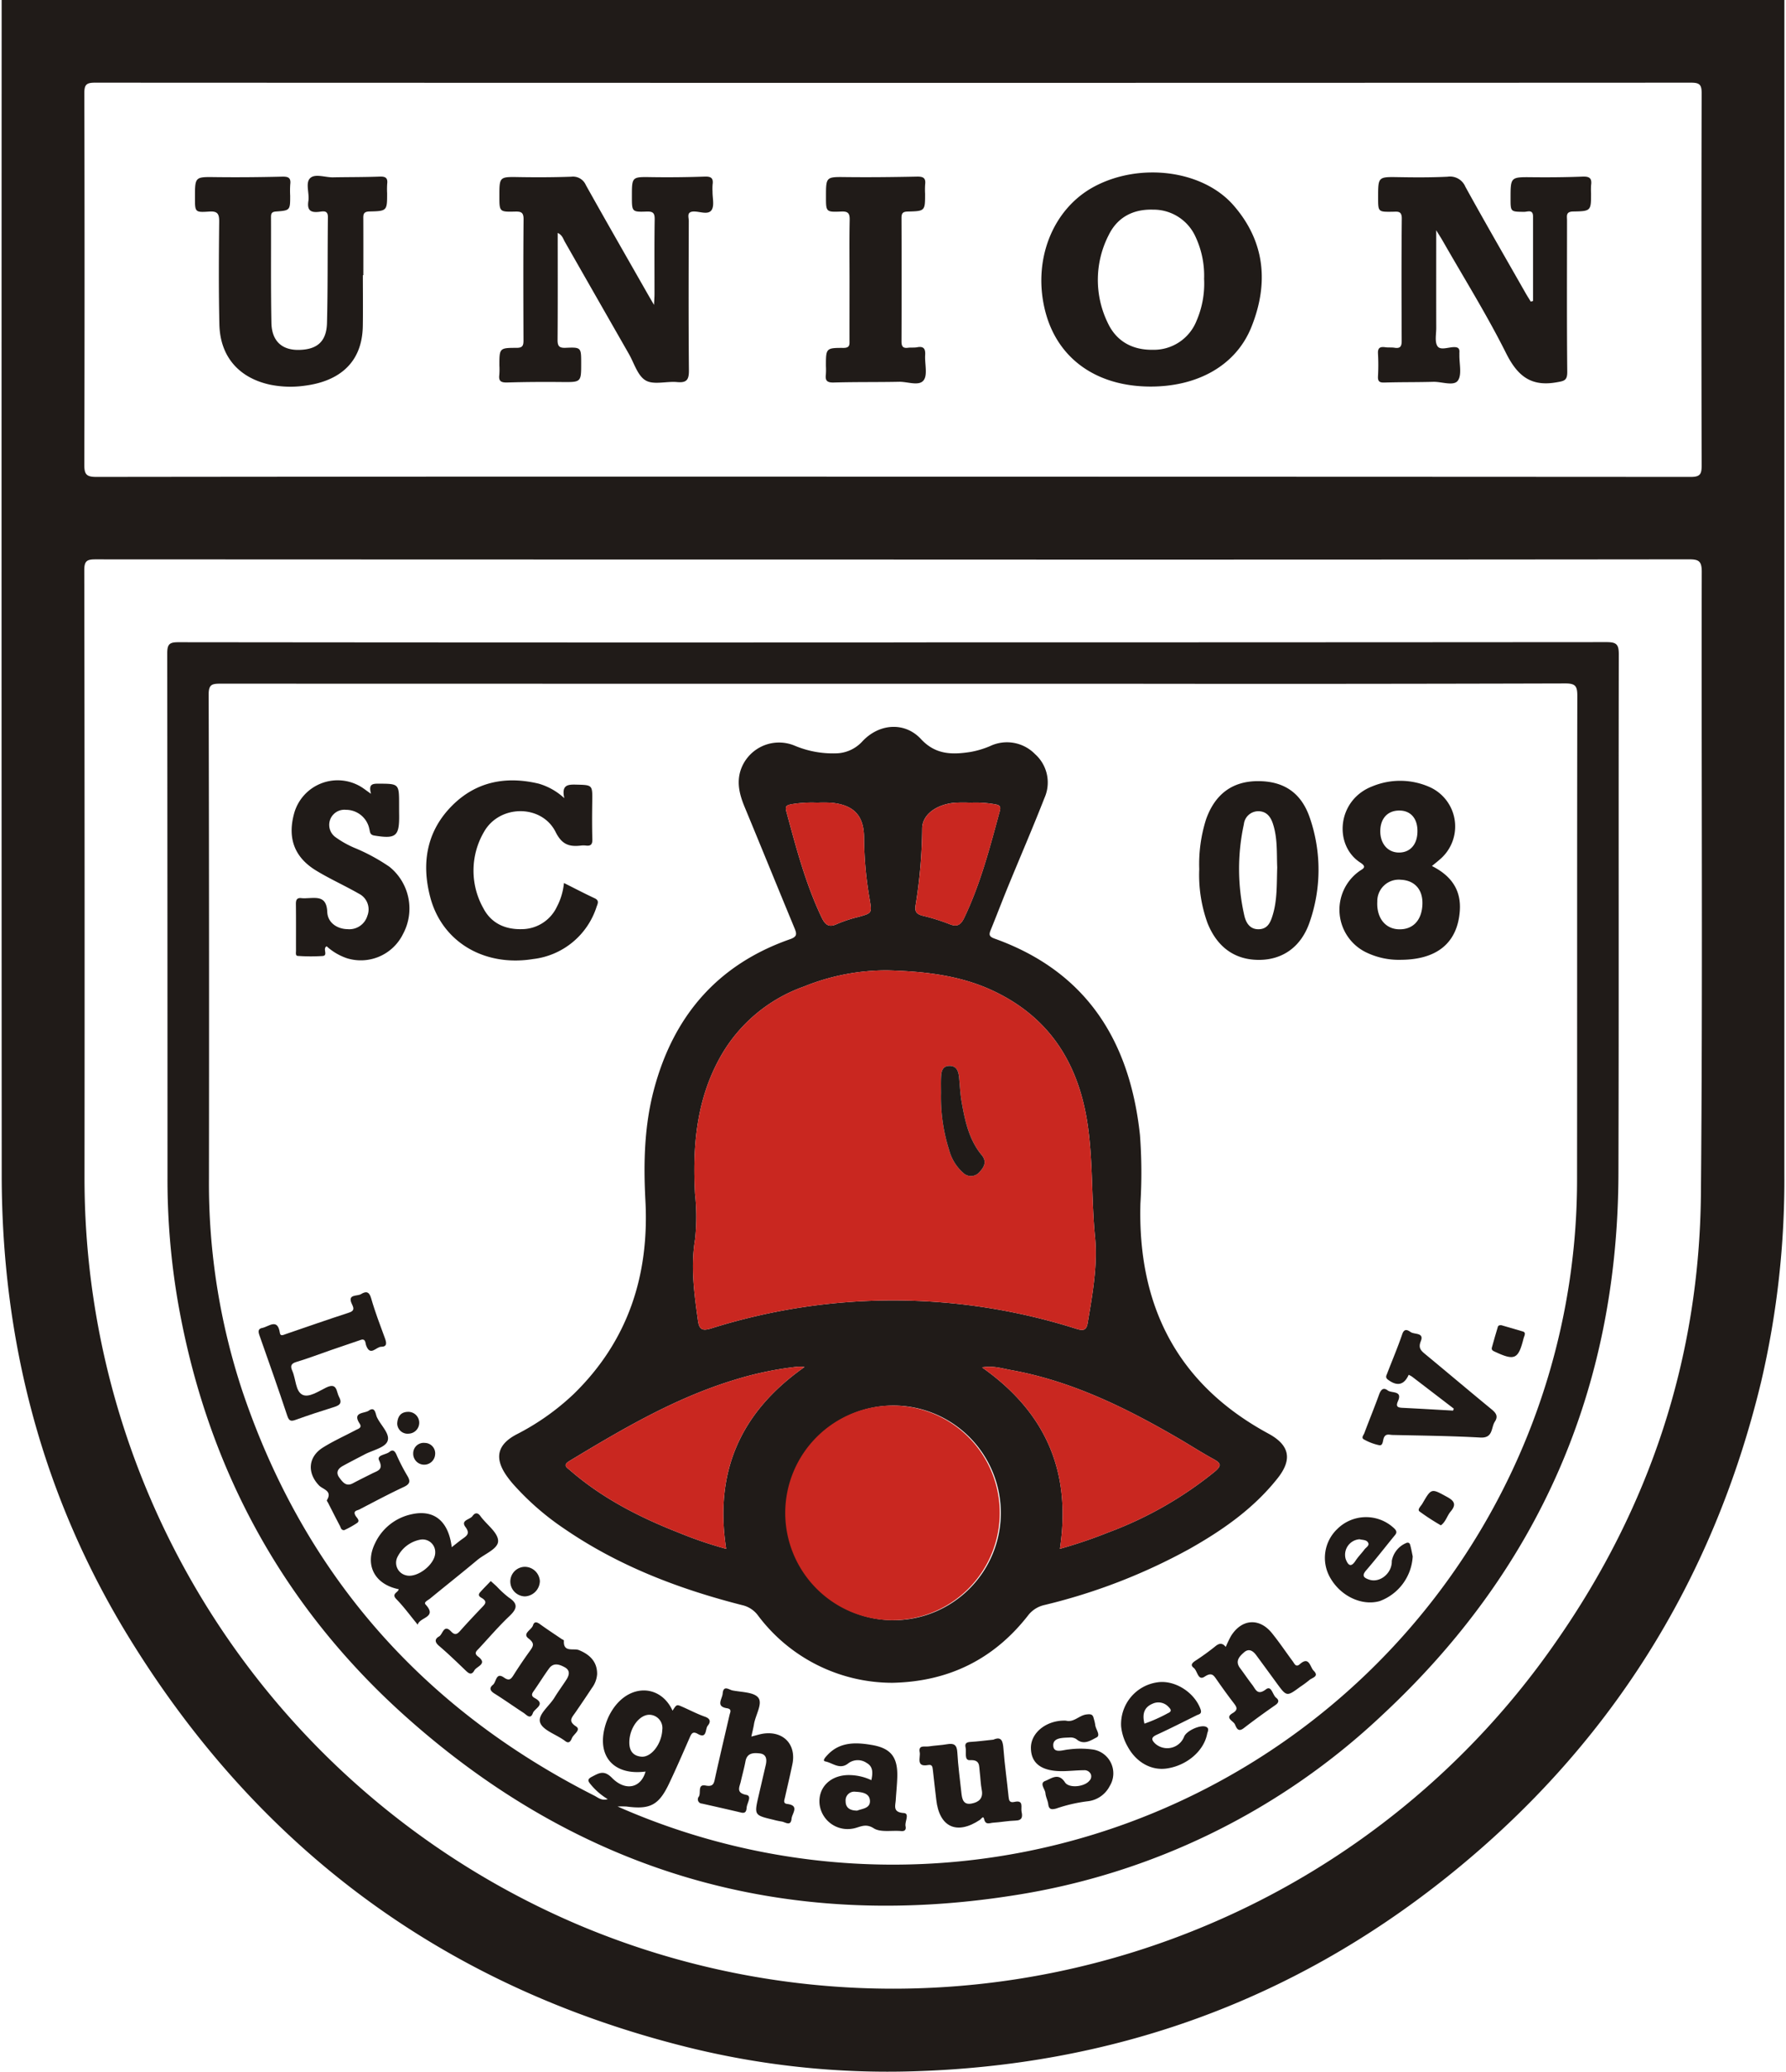
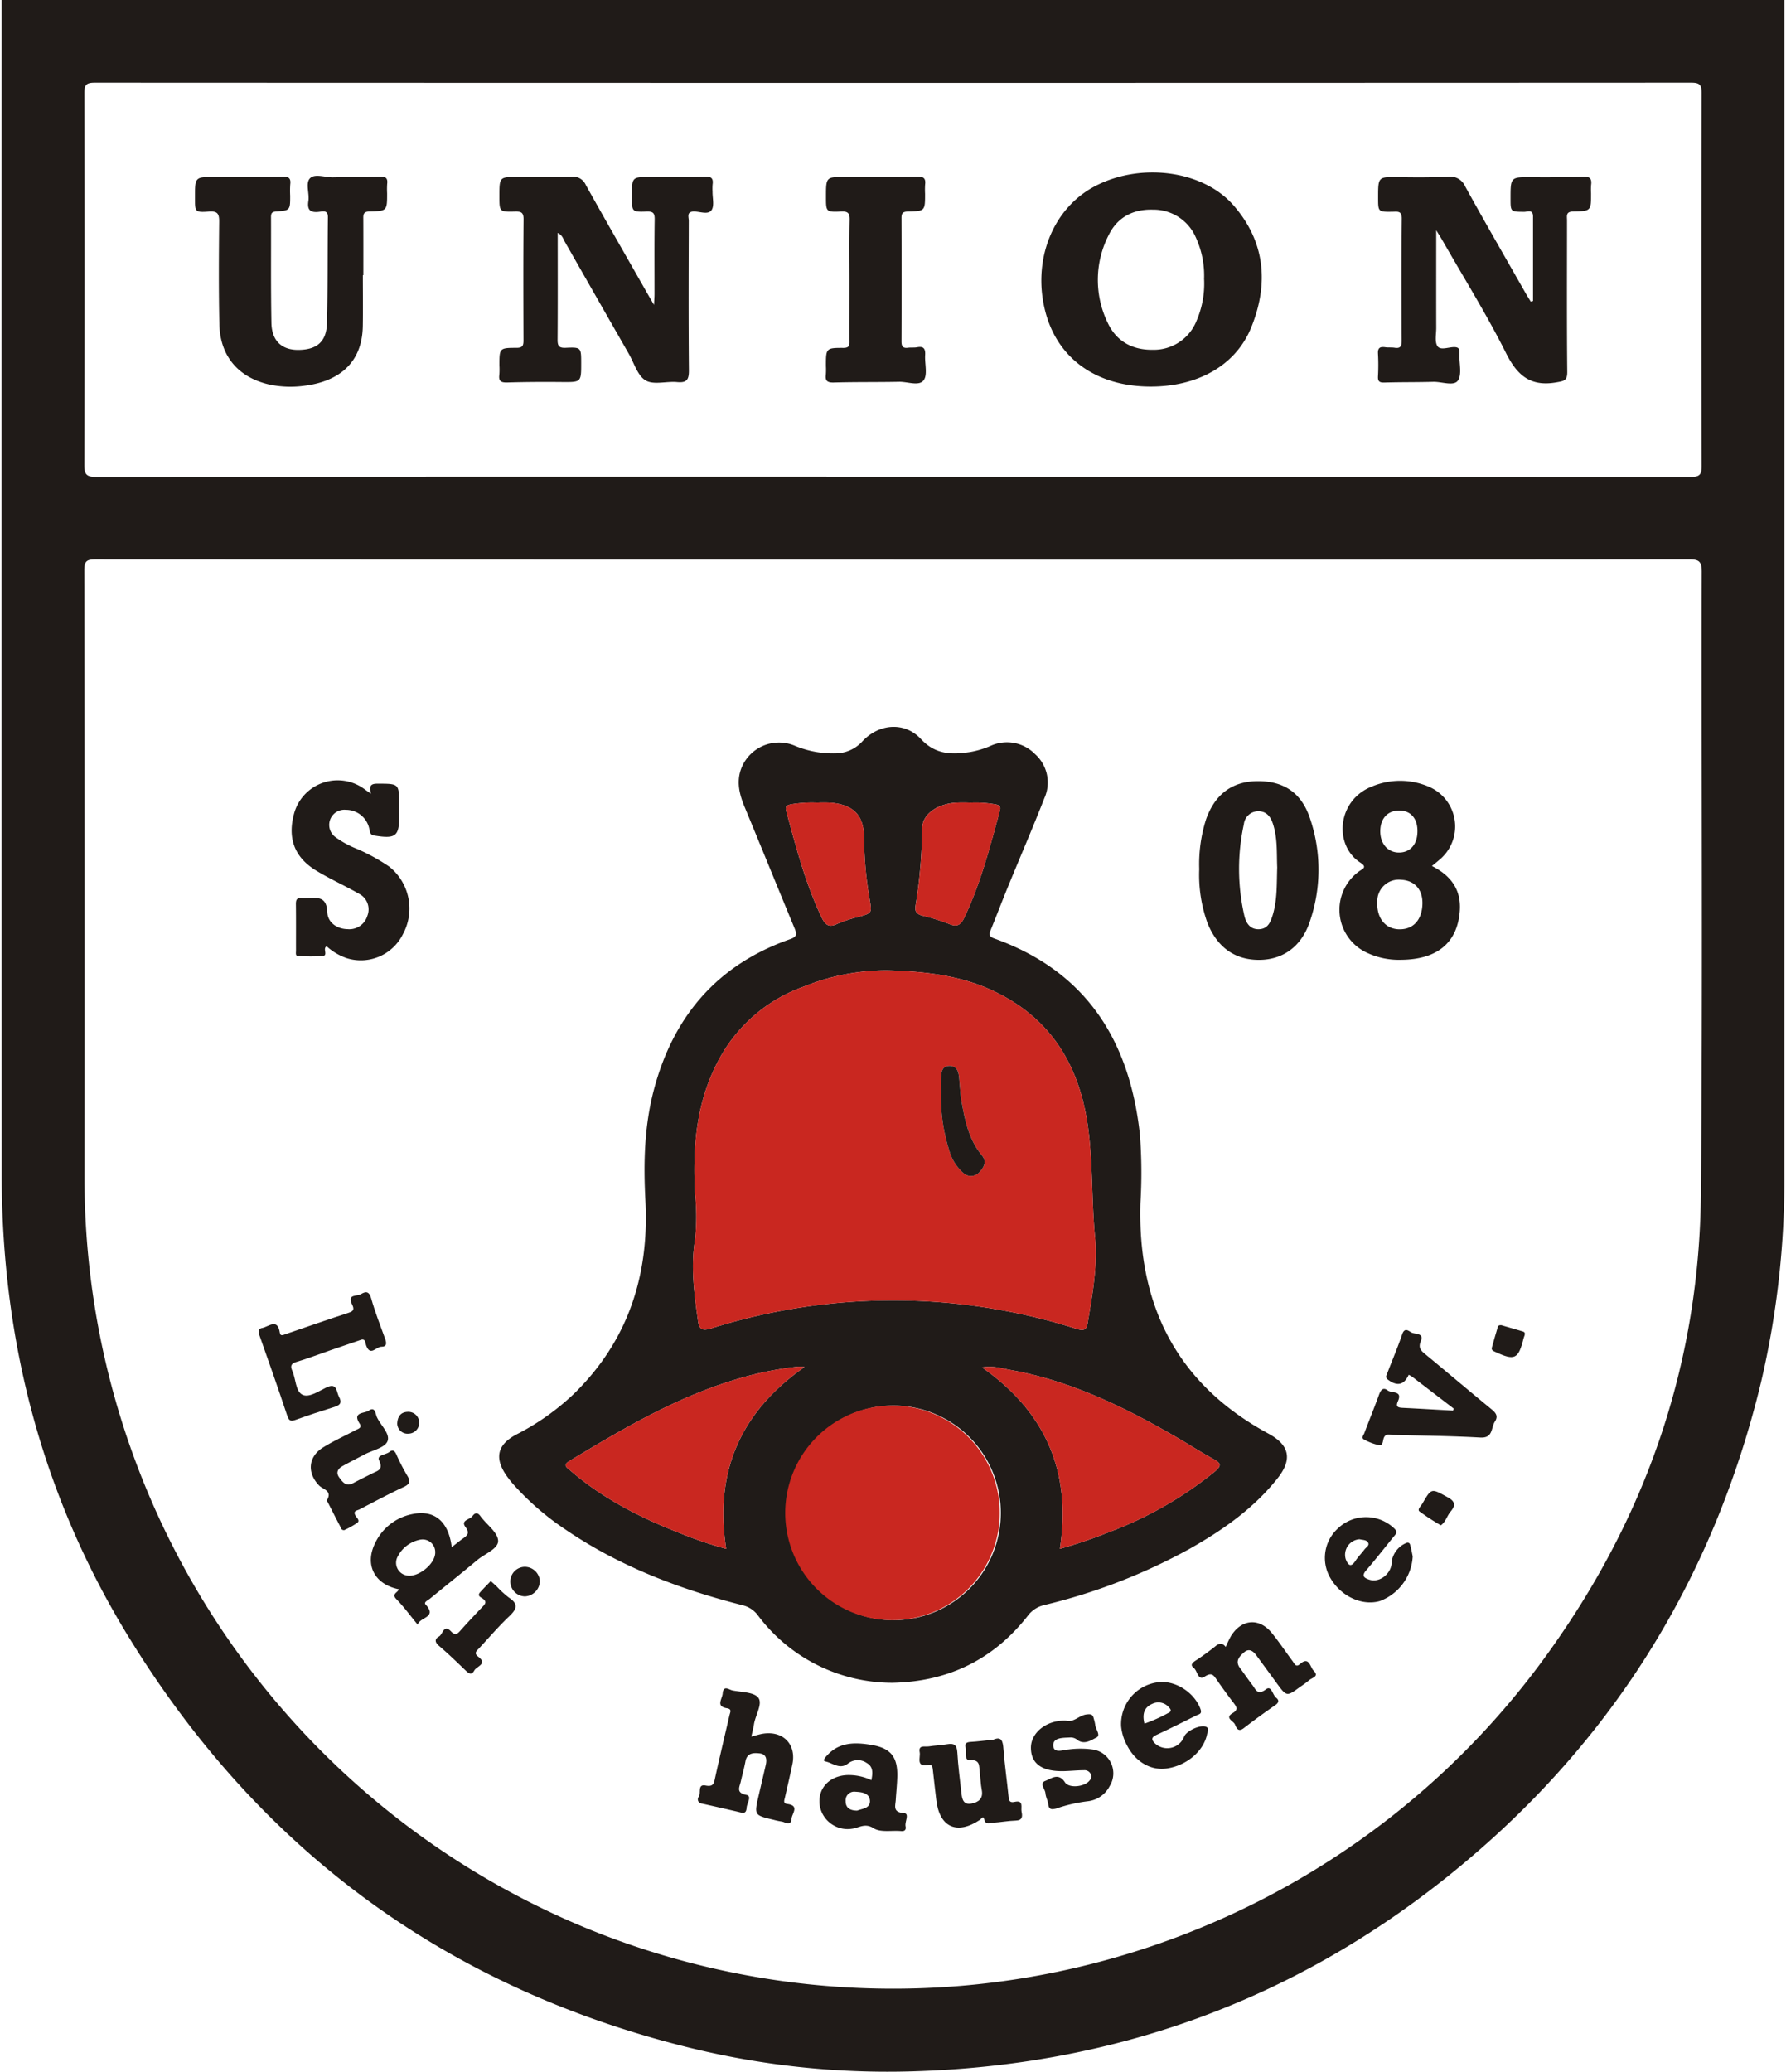
<svg xmlns="http://www.w3.org/2000/svg" id="Ebene_1" data-name="Ebene 1" viewBox="0 0 345 400">
  <defs>
    <style>.cls-1{fill:#201b18;}.cls-2{fill:#c92720;}</style>
  </defs>
  <title>Zeichenfläche 1</title>
  <path class="cls-1" d="M.319,0H344.687q0,113.321-.006,226.641a171.014,171.014,0,0,1-4.491,40.185c-9.351,38.789-29.6,70.776-60.769,95.66-30.14,24.062-64.709,36.349-103.215,37.447a160.416,160.416,0,0,1-43.54-4.692C85.89,383.575,49.94,356.986,24.809,315.993,8.092,288.725.345,258.779.33,226.841Q.278,113.421.319,0ZM172.4,92.039q77.08,0,154.16.047c1.808,0,2.151-.479,2.147-2.194q-.09-35.937,0-71.874c0-1.658-.379-2.056-2.049-2.055q-154.16.07-308.319,0c-1.669,0-2.053.4-2.049,2.054q.091,35.837-.005,71.674c-.006,1.9.393,2.4,2.356,2.394Q95.525,91.994,172.4,92.039Zm.245,16q-77.077,0-154.154-.036c-1.651,0-2.214.246-2.211,2.1q.1,58.859.045,117.717a156.609,156.609,0,0,0,96,144.078,156.013,156.013,0,0,0,121.372-.419,155.293,155.293,0,0,0,66.874-54.476c18.127-25.955,27.705-54.85,27.993-86.488.364-40.037.076-80.079.163-120.119,0-2.135-.645-2.4-2.527-2.4Q249.426,108.077,172.65,108.041Z" />
  <path class="cls-1" d="M107.731,44.973c0,7.025.027,13.827-.025,20.627-.009,1.217.305,1.611,1.568,1.555,2.989-.131,2.992-.066,2.992,2.979,0,3.7,0,3.662-3.8,3.627-3.469-.032-6.94-.017-10.408.086-1.175.035-1.79-.163-1.605-1.484a13.106,13.106,0,0,0,.014-1.8c0-3.343,0-3.4,3.334-3.4,1.122,0,1.323-.429,1.319-1.414-.029-7.807-.049-15.615.015-23.422.011-1.34-.5-1.5-1.641-1.474-3.027.075-3.028.025-3.028-2.958,0-3.813,0-3.763,3.881-3.7,3.335.053,6.674.044,10.006-.078a2.7,2.7,0,0,1,2.813,1.612c3.931,7.031,7.947,14.015,11.935,21.015.324.569.658,1.133,1.236,2.127.045-.99.091-1.536.092-2.081.006-4.8-.042-9.61.034-14.413.02-1.251-.321-1.573-1.561-1.528-2.837.1-2.84.032-2.84-2.913,0-3.847,0-3.791,3.825-3.734q5.1.075,10.206-.105c1.235-.045,1.742.262,1.559,1.522a10.936,10.936,0,0,0-.012,1.4c-.018,1.2.379,2.665-.172,3.52-.637.989-2.207.314-3.357.3-1.565-.014-1.057,1.082-1.059,1.807-.027,9.609-.065,19.219.024,28.827.016,1.782-.37,2.475-2.258,2.3-2.05-.2-4.52.588-6.084-.312s-2.232-3.338-3.255-5.125q-6.2-10.836-12.386-21.678C108.783,46.113,108.644,45.408,107.731,44.973Z" />
  <path class="cls-1" d="M296.135,58.119q0-8.165,0-16.33c0-1.427-1.082-.876-1.743-.884-2.6-.029-2.6,0-2.6-2.6,0-4.169,0-4.129,4.255-4.086,3.2.032,6.406.007,9.6-.119,1.271-.05,1.9.21,1.708,1.6a11.6,11.6,0,0,0-.012,1.6c0,3.4,0,3.482-3.454,3.536-1.463.023-1.187.875-1.187,1.7,0,9.741-.053,19.482.044,29.222.017,1.739-.594,1.8-2.091,2.063-4.991.879-7.564-1.3-9.745-5.662-3.689-7.37-8.072-14.393-12.168-21.559-.314-.55-.66-1.083-1.309-2.144v2.672c0,5.4-.008,10.808.006,16.212,0,1.191-.325,2.653.237,3.5s2.095.19,3.2.181c.807-.007,1.095.289,1.035,1.043-.011.133,0,.267,0,.4-.044,1.724.531,3.91-.311,5.041-.813,1.091-3.106.17-4.748.217-3.134.089-6.271.041-9.4.137-.949.029-1.317-.184-1.267-1.182a39.833,39.833,0,0,0,0-4.4c-.071-1.153.441-1.369,1.421-1.23.592.084,1.208,0,1.8.1,1.1.179,1.361-.308,1.357-1.321-.028-7.873-.056-15.746.02-23.617.015-1.521-.8-1.339-1.746-1.325-2.827.041-2.828.03-2.828-2.74,0-4.051,0-4.005,4.017-3.939,3.134.052,6.274.07,9.4-.087a3.21,3.21,0,0,1,3.435,1.934c3.789,6.88,7.726,13.678,11.613,20.5.324.569.678,1.12,1.019,1.68Z" />
  <path class="cls-1" d="M222.092,74.637c-10.294-.061-17.748-5.373-20.13-14.346-2.629-9.9,1.313-19.993,9.5-24.311,8.821-4.654,20.872-3.132,26.805,3.654,6.148,7.032,6.838,15.14,3.451,23.542C238.729,70.584,231.311,74.691,222.092,74.637Zm10.5-20.7a17.736,17.736,0,0,0-1.619-8.146,8.9,8.9,0,0,0-8.264-5.312c-3.79-.114-6.831,1.443-8.517,4.857a18.934,18.934,0,0,0-.229,16.959c1.667,3.614,4.786,5.3,8.715,5.243a8.873,8.873,0,0,0,8.464-5.614A18.081,18.081,0,0,0,232.6,53.938Z" />
  <path class="cls-1" d="M70.092,53.141c0,3.267.043,6.534-.009,9.8-.123,7.759-5.39,10.776-11.148,11.521a19.784,19.784,0,0,1-6.768-.189c-6.06-1.319-9.654-5.457-9.792-11.657-.147-6.6-.106-13.2-.036-19.8.016-1.533-.312-2.081-1.949-1.966-2.723.19-2.73.081-2.73-2.664,0-4.1,0-4.035,4.009-3.987,4.266.051,8.535.013,12.8-.092,1.187-.029,1.764.178,1.6,1.484a17.976,17.976,0,0,0-.016,2.2c0,2.8,0,2.848-2.735,3.049-.841.062-.968.385-.966,1.093.027,6.8-.051,13.6.078,20.4.066,3.5,2.014,5.267,5.251,5.227,3.559-.044,5.39-1.591,5.483-5.2.175-6.8.092-13.6.18-20.4.017-1.333-.8-1.181-1.564-1.078-1.622.218-2.512-.135-2.211-2.056.234-1.492-.614-3.479.332-4.417s2.906-.143,4.421-.17c3-.055,6-.029,9-.142,1.118-.042,1.617.226,1.471,1.4a14.7,14.7,0,0,0-.013,1.8c0,3.393,0,3.464-3.408,3.534-1.247.026-1.2.652-1.193,1.5.016,3.6.007,7.2.007,10.8Z" />
  <path class="cls-1" d="M164.1,54.083c0-3.866-.053-7.733.03-11.6.027-1.288-.29-1.7-1.635-1.638-2.938.129-2.941.049-2.941-2.816,0-3.95,0-3.88,3.954-3.836,4.531.051,9.064,0,13.594-.093,1.181-.025,1.767.214,1.607,1.5a14.66,14.66,0,0,0-.012,1.8c0,3.322,0,3.367-3.324,3.445-.972.023-1.236.311-1.233,1.254q.046,11.9,0,23.8c0,.927.234,1.379,1.234,1.249.592-.077,1.211.012,1.794-.1,1.318-.25,1.616.357,1.543,1.535-.1,1.655.518,3.783-.3,4.849-.887,1.162-3.1.25-4.733.283-4.2.086-8.4.017-12.6.138-1.267.037-1.7-.313-1.546-1.537a12.6,12.6,0,0,0,.011-1.6c0-3.478,0-3.554,3.379-3.541,1.294,0,1.174-.672,1.172-1.495C164.09,61.815,164.1,57.949,164.1,54.083Z" />
-   <path class="cls-1" d="M172.613,124.03q68.861,0,137.721-.048c1.921,0,2.371.432,2.367,2.362-.068,33.429.032,66.859-.07,100.288-.126,41.4-15.352,76.377-45.647,104.529a133.281,133.281,0,0,1-71.106,34.789c-44.47,7.031-83.851-4.48-117.4-34.417-24.066-21.475-38.648-48.55-44.157-80.413a140.017,140.017,0,0,1-1.967-23.9q0-50.544-.049-101.089c0-1.808.486-2.133,2.186-2.131q69.061.074,138.121.039ZM119.3,348.8a131.706,131.706,0,0,0,104.657.761,132.29,132.29,0,0,0,80.682-122.113c.033-31.027-.012-62.054.05-93.081,0-1.856-.325-2.414-2.323-2.409q-42.737.121-85.474.062-87.176.008-174.352-.017c-1.612,0-2.237.187-2.232,2.085q.113,46.74.055,93.481a127.5,127.5,0,0,0,6.416,40.9c11.91,35.412,34.744,61.389,68.03,78.239.71.359,1.385,1.028,2.589.673a12.7,12.7,0,0,1-3.282-2.831c-.512-.619-.746-.991.191-1.478,1.378-.718,2.359-1.375,3.9.193,2.627,2.676,5.628,1.944,6.493-1.216-5.924.786-9.284-2.71-7.935-8.288a11.762,11.762,0,0,1,.862-2.435c3.141-6.352,9.836-6.428,12.288-1.029.781-1.219.786-1.23,1.875-.754,1.462.639,2.883,1.393,4.384,1.919,1.139.4,1.1,1.061.538,1.741-.524.631-.111,2.619-1.93,1.575-.948-.544-1.208-.077-1.54.681-1.305,2.986-2.6,5.978-4,8.921-1.981,4.171-3.672,5.037-8.212,4.425A17.19,17.19,0,0,0,119.3,348.8Zm2.266-12.516c-.042,1.62.6,2.742,2.326,2.894,1.914.168,3.919-2.45,4.043-5.187a2.56,2.56,0,0,0-2.374-2.9C123.594,330.975,121.639,333.516,121.566,336.283Z" />
  <path class="cls-1" d="M172.365,324.915A32.44,32.44,0,0,1,146.4,311.887a5.214,5.214,0,0,0-3.052-1.972c-12.2-3.11-23.839-7.549-34.3-14.717a52.069,52.069,0,0,1-9.928-8.648,19.265,19.265,0,0,1-1.236-1.57c-2.424-3.442-1.845-6.048,1.869-8.012a47.243,47.243,0,0,0,11.068-7.81c10.516-10.253,14.616-22.938,13.851-37.356-.383-7.235-.219-14.4,1.65-21.439,3.77-14.195,12.295-24.131,26.309-29.027,1.36-.475,1.3-1.011.863-2.078-3.232-7.8-6.412-15.625-9.646-23.426-.913-2.2-1.526-4.423-.879-6.795a7.817,7.817,0,0,1,10.517-5.07,19.087,19.087,0,0,0,7.985,1.492,7.076,7.076,0,0,0,5.1-2.3c3.257-3.5,8.205-3.838,11.344-.447,2.8,3.022,6.023,3.023,9.519,2.481a17.421,17.421,0,0,0,3.818-1.136,7.586,7.586,0,0,1,8.688,1.548,7.341,7.341,0,0,1,1.822,8.456c-2.252,5.757-4.709,11.434-7.056,17.155-1.135,2.769-2.195,5.568-3.327,8.338-.358.875-.35,1.281.736,1.67,17.789,6.375,26.138,19.773,28.089,37.91a97.1,97.1,0,0,1,.092,13.19c-.558,19.694,7.039,34.906,24.726,44.48,4.045,2.189,4.691,4.923,1.787,8.6-4.627,5.852-10.635,10.046-17.058,13.669a112.5,112.5,0,0,1-28.022,10.83,5.486,5.486,0,0,0-3.2,2.087C191.906,320.425,183.174,324.7,172.365,324.915Zm-.891-137.558a42.456,42.456,0,0,0-16.184,3.127,29.99,29.99,0,0,0-16.452,14.151c-4.353,8.094-5.063,16.885-4.582,25.843a40.34,40.34,0,0,1,.016,8.787c-.891,5.306-.169,10.479.548,15.694.239,1.74.81,2.07,2.569,1.527a117.012,117.012,0,0,1,70.474.064c1.2.364,1.977.476,2.236-1.061.931-5.532,1.968-11.194,1.426-16.685-.688-6.966-.394-13.954-1.317-20.909-1.613-12.158-7.21-21.383-18.469-26.637C185.364,188.281,178.44,187.55,171.474,187.357Zm1.053,84.027a20.721,20.721,0,1,0,20.8,20.693A20.753,20.753,0,0,0,172.527,271.384Zm32.211,27.664a91.006,91.006,0,0,0,9.369-3.176,72.872,72.872,0,0,0,20.557-11.737c1.432-1.2,1.128-1.662-.276-2.428-2.279-1.243-4.462-2.66-6.708-3.966-10.174-5.92-20.66-11.093-32.38-13.207-1.745-.315-3.508-.9-5.6-.515C201.993,272.669,207,284.163,204.738,299.048ZM155.41,263.941a10.387,10.387,0,0,0-1.281-.068,65.505,65.505,0,0,0-12.293,2.564c-11.455,3.495-21.673,9.51-31.834,15.646-1.383.835-.508,1.265.153,1.838,6.227,5.4,13.446,9.069,21.056,12.048a76.593,76.593,0,0,0,9.067,3.084C137.961,284.182,143.013,272.641,155.41,263.941Zm2.453-108.96a23.8,23.8,0,0,0-4.973.3c-.895.181-1.285.34-1,1.379,1.884,6.938,3.691,13.9,6.8,20.431.677,1.424,1.372,2.093,3.024,1.3a25.981,25.981,0,0,1,4.169-1.365c2.576-.735,2.548-.71,2.106-3.408a71.477,71.477,0,0,1-1.079-11.719c.01-4.339-1.86-6.44-6.247-6.9A26.844,26.844,0,0,0,157.864,154.981Zm29.6.006a29.567,29.567,0,0,0-3.194.018c-3.52.385-6.127,2.344-6.132,4.969a97.5,97.5,0,0,1-1.285,14.9c-.187,1.2.28,1.652,1.371,1.933a39,39,0,0,1,5.14,1.6c1.508.62,2.218.212,2.9-1.209,3.153-6.591,4.966-13.615,6.867-20.616.244-.9-.042-1.135-.9-1.287A21.194,21.194,0,0,0,187.467,154.987Z" />
-   <path class="cls-1" d="M109.008,154.114c-.583-2.573.673-2.657,2.261-2.618,3.2.079,3.18.022,3.133,3.311-.035,2.4-.05,4.8.021,7.2.028.957-.235,1.375-1.214,1.257a4.286,4.286,0,0,0-1,0c-2.237.259-3.663-.177-4.878-2.615-2.684-5.386-10.84-5.343-13.837-.03a14.814,14.814,0,0,0-.127,14.743c1.513,2.9,4.218,4.14,7.5,4.039a7.536,7.536,0,0,0,6.706-4.32,12.408,12.408,0,0,0,1.366-4.59c2.056,1.028,3.972,2.033,5.931,2.946.918.428.606,1,.381,1.618a14.648,14.648,0,0,1-12.258,10.116C93.584,186.7,85.4,181.909,83.11,173.227c-1.744-6.612-.687-12.813,4.308-17.76,4.636-4.592,10.384-5.654,16.651-4.156A12.322,12.322,0,0,1,109.008,154.114Z" />
  <path class="cls-1" d="M276.606,167.21c3.76,1.895,5.7,4.658,5.376,8.758-.478,6.088-4.391,9.326-11.407,9.353a14.49,14.49,0,0,1-6.583-1.393,9.143,9.143,0,0,1-1.491-15.664c.668-.5,1.707-.788.282-1.707-5.221-3.366-4.511-12.151,2.359-14.75a14.034,14.034,0,0,1,11.08.186,8.33,8.33,0,0,1,2.066,13.813C277.8,166.248,277.273,166.655,276.606,167.21Zm-1.838,7.427c.118-2.839-1.465-4.652-4.17-4.775a4.146,4.146,0,0,0-4.545,4.208c-.171,3.074,1.471,5.235,4.068,5.355C272.883,179.553,274.639,177.744,274.768,174.637Zm-4.258-18.131c-2.305-.1-3.8,1.361-3.88,3.805s1.333,4.212,3.444,4.294c2.158.084,3.6-1.368,3.726-3.762C273.943,158.263,272.684,156.6,270.511,156.506Z" />
  <path class="cls-1" d="M231.657,167.811a28.56,28.56,0,0,1,1.33-9.649c1.736-4.866,5.106-7.338,10.022-7.341,5.026,0,8.413,2.266,10.058,7.23a30.718,30.718,0,0,1-.092,20.015c-1.621,4.734-5.171,7.236-9.7,7.269-4.714.034-8.153-2.427-10.029-7.128A27.385,27.385,0,0,1,231.657,167.811Zm15.062-.336c-.118-2.687.1-5.643-.85-8.483-.459-1.375-1.294-2.382-2.856-2.359a2.8,2.8,0,0,0-2.734,2.5,40.55,40.55,0,0,0,.084,17.638c.314,1.382,1.064,2.692,2.807,2.646s2.272-1.388,2.69-2.775C246.742,173.721,246.613,170.7,246.719,167.475Z" />
  <path class="cls-1" d="M71.666,153.269c-.447-1.679.078-1.959,1.3-1.956,4.13.012,4.13-.047,4.126,4.116,0,.667,0,1.334.011,2,.042,4.062-.639,4.575-4.8,3.9-.9-.147-.806-.739-.955-1.256A4.608,4.608,0,0,0,66.8,156.36a2.923,2.923,0,0,0-2.039,5.246,18.766,18.766,0,0,0,4.005,2.219,36.582,36.582,0,0,1,6.468,3.538,10.352,10.352,0,0,1,2.606,12.992,9.074,9.074,0,0,1-10.8,4.67,11.076,11.076,0,0,1-3.933-2.31c-.868.4.353,1.78-.79,1.872a35.258,35.258,0,0,1-4.8-.018c-.481-.027-.34-.638-.341-1.012-.008-3,.02-6-.019-9-.011-.846.22-1.258,1.12-1.14a6.246,6.246,0,0,0,1,.005c1.943-.06,3.812-.455,3.941,2.671.087,2.113,1.972,3.278,3.9,3.308a3.639,3.639,0,0,0,3.848-2.583A3.387,3.387,0,0,0,69.3,172.54c-2.709-1.554-5.581-2.833-8.244-4.457-4.2-2.56-5.539-6.259-4.254-10.981a8.723,8.723,0,0,1,12.972-5.16C70.27,152.249,70.735,152.615,71.666,153.269Z" />
  <path class="cls-1" d="M280.822,271.978q-4.019-3.083-8.04-6.161a5.153,5.153,0,0,0-.665-.37c-.9,2-2.24,2.256-3.993.952-.567-.422-.333-.776-.176-1.185.979-2.54,2.047-5.049,2.925-7.623.432-1.265,1.182-.684,1.657-.375.73.475,2.611.047,1.924,1.746-.512,1.266-.011,1.784.815,2.466,4.262,3.52,8.483,7.089,12.753,10.6.858.705,1.477,1.337.737,2.464-.765,1.165-.293,3.21-2.805,3.069-5.651-.317-11.317-.371-16.978-.5-.593-.014-1.319-.34-1.679.6-.194.5-.135,1.5-.854,1.386a10.277,10.277,0,0,1-2.956-1.112c-.614-.309-.08-.844.056-1.209.926-2.489,1.943-4.944,2.844-7.441.336-.929.8-1.5,1.68-.819.747.575,2.9-.023,1.98,2.06-.473,1.076-.048,1.255.887,1.3,3.254.159,6.507.354,9.76.535Z" />
  <path class="cls-1" d="M87.259,298.732c.787-.61,1.489-1.2,2.238-1.722.877-.613,1.23-1.072.409-2.185-.974-1.321.869-1.4,1.36-2.1.4-.563.932-.834,1.536.007,1.162,1.616,3.331,3.1,3.418,4.728.084,1.573-2.57,2.536-4.026,3.755-3.015,2.524-6.1,4.959-9.142,7.456-.367.3-1.257.675-.852,1.114,2.37,2.57-1.164,2.418-1.506,3.913-1.476-1.79-2.694-3.472-4.131-4.939-1.043-1.064.394-1.27.45-1.915-4.687-.941-6.646-4.738-4.516-8.969a10.084,10.084,0,0,1,7.006-5.5C83.856,291.4,86.647,293.7,87.259,298.732Zm-3.187.992a2.436,2.436,0,0,0-2.941-2.434,6.19,6.19,0,0,0-4.309,3.252,2.482,2.482,0,0,0,1.6,3.617C80.6,304.77,84.119,302.006,84.072,299.723Z" />
-   <path class="cls-1" d="M145.137,335.295c1-.245,1.682-.48,2.385-.574,3.845-.516,6.331,2.139,5.542,5.925-.448,2.15-.957,4.288-1.44,6.432-.114.508-.4,1.128.439,1.232,2.437.3.938,1.818.846,2.82-.147,1.611-1.215.658-1.935.569a14.718,14.718,0,0,1-1.561-.336c-3.743-.887-3.742-.888-2.858-4.7q.677-2.919,1.356-5.837c.258-1.1.163-2.135-1.168-2.28-1.161-.127-2.438-.129-2.742,1.533-.24,1.308-.61,2.591-.9,3.891-.242,1.089-.991,2.189,1.085,2.592,1.108.215.132,1.565.051,2.388-.053.538-.1,1.254-1.051,1.026-2.525-.6-5.058-1.17-7.591-1.739a.821.821,0,0,1-.605-1.343c.471-.721-.318-2.46,1.321-2.142,1.547.3,1.605-.483,1.839-1.545.886-4.031,1.843-8.046,2.771-12.067.125-.541.517-1.15-.493-1.312-2.227-.356-.914-1.774-.829-2.834.137-1.7,1.23-.738,1.877-.608,1.751.352,4.177.311,5.015,1.423.862,1.143-.548,3.321-.838,5.072C145.538,333.593,145.354,334.295,145.137,335.295Z" />
+   <path class="cls-1" d="M145.137,335.295c1-.245,1.682-.48,2.385-.574,3.845-.516,6.331,2.139,5.542,5.925-.448,2.15-.957,4.288-1.44,6.432-.114.508-.4,1.128.439,1.232,2.437.3.938,1.818.846,2.82-.147,1.611-1.215.658-1.935.569a14.718,14.718,0,0,1-1.561-.336c-3.743-.887-3.742-.888-2.858-4.7q.677-2.919,1.356-5.837c.258-1.1.163-2.135-1.168-2.28-1.161-.127-2.438-.129-2.742,1.533-.24,1.308-.61,2.591-.9,3.891-.242,1.089-.991,2.189,1.085,2.592,1.108.215.132,1.565.051,2.388-.053.538-.1,1.254-1.051,1.026-2.525-.6-5.058-1.17-7.591-1.739a.821.821,0,0,1-.605-1.343c.471-.721-.318-2.46,1.321-2.142,1.547.3,1.605-.483,1.839-1.545.886-4.031,1.843-8.046,2.771-12.067.125-.541.517-1.15-.493-1.312-2.227-.356-.914-1.774-.829-2.834.137-1.7,1.23-.738,1.877-.608,1.751.352,4.177.311,5.015,1.423.862,1.143-.548,3.321-.838,5.072C145.538,333.593,145.354,334.295,145.137,335.295" />
  <path class="cls-1" d="M69.815,258.666c-2.07.706-4.021,1.365-5.967,2.037-2.2.758-4.368,1.6-6.594,2.261-1.1.324-1.18.847-.793,1.715.7,1.564.605,3.917,1.941,4.608,1.248.646,3.132-.663,4.6-1.373,2.17-1.049,1.945.8,2.485,1.789.783,1.439-.164,1.728-1.262,2.067-2.346.725-4.68,1.5-6.989,2.328-.89.321-1.359.424-1.737-.716-1.735-5.231-3.572-10.428-5.406-15.626-.246-.7-.217-1.208.551-1.354,1.269-.24,2.986-1.979,3.418.961.1.7.678.379,1.119.228,4.084-1.4,8.161-2.822,12.265-4.159,1.086-.354.88-.909.54-1.621-.958-2,.992-1.482,1.737-1.937.915-.559,1.578-.588,1.972.8.742,2.615,1.729,5.162,2.663,7.719.314.86.466,1.642-.732,1.643-.95,0-2.1,1.912-2.89-.239C70.561,259.327,70.647,258.482,69.815,258.666Z" />
  <path class="cls-1" d="M236.779,317.988a21.828,21.828,0,0,1,1-2.086c2.049-3.316,5.467-3.6,7.908-.591,1.426,1.756,2.685,3.647,4.037,5.465.326.438.594,1.221,1.354.549,1.842-1.629,1.973.558,2.672,1.249,1.155,1.142-.31,1.347-.829,1.821a20.837,20.837,0,0,1-1.767,1.3c-2.611,1.921-2.609,1.921-4.578-.775q-1.945-2.663-3.9-5.322c-.618-.838-1.419-1.383-2.349-.575-.9.781-1.8,1.7-.79,3.049.8,1.069,1.54,2.176,2.356,3.229.657.849.972,2.149,2.653.876,1.084-.82,1.26,1.085,1.968,1.627.555.425.579.9-.132,1.4-2.079,1.443-4.131,2.929-6.136,4.474-1.16.894-1.437-.208-1.717-.776-.312-.631-1.991-1.211-.432-2.122,1.172-.685.773-1.231.182-2-1.1-1.426-2.149-2.886-3.179-4.361-.632-.905-.98-1.63-2.405-.688-1.308.864-1.362-1.129-2.11-1.7-.7-.535-.284-.959.295-1.353a46.791,46.791,0,0,0,3.884-2.809C235.567,317.2,236.168,317.228,236.779,317.988Z" />
-   <path class="cls-1" d="M115.344,323.23a5.044,5.044,0,0,1-1.008,2.69q-1.594,2.419-3.242,4.8c-.643.929-1.39,1.6.18,2.617,1.021.662-.462,1.487-.786,2.242-.211.492-.523,1.206-1.317.578-.1-.082-.216-.155-.325-.231-1.586-1.1-4.051-1.91-4.515-3.362-.481-1.507,1.768-3.144,2.759-4.765.728-1.192,1.564-2.318,2.322-3.492.561-.87.775-1.79-.321-2.389-1.011-.552-2.155-.967-3.024.224-1.059,1.451-1.994,2.993-3.035,4.459-.417.588-.321.944.265,1.263,2.228,1.213-.041,1.99-.352,2.878-.473,1.353-1.227.356-1.8-.019-1.9-1.236-3.744-2.55-5.663-3.751-.85-.532-.993-1.086-.254-1.678.665-.533.558-2.5,2.129-1.392.969.681,1.326.35,1.836-.457q1.493-2.364,3.132-4.635c.671-.932,1.049-1.481-.231-2.454-1.264-.96.6-1.652.868-2.545.241-.8.776-.636,1.371-.2,1.346.978,2.744,1.886,4.12,2.822.165.112.485.232.478.329-.172,2.382,1.872,1.421,2.9,1.841C114.06,319.512,115.367,320.956,115.344,323.23Z" />
  <path class="cls-1" d="M191.889,335.894c1.6-.69,1.838.3,1.953,1.828.231,3.052.672,6.087.978,9.135.077.772.191,1.273,1.151,1.054,1.852-.421,1.186,1.077,1.363,1.883.2.921.193,1.687-1.146,1.724-1.46.04-2.911.326-4.372.413-.616.037-1.441.525-1.713-.7-.169-.761-.558-.023-.787.13-4.482,3-7.879,1.438-8.462-3.9-.21-1.919-.46-3.835-.659-5.755-.062-.6-.147-1.055-.915-.912-2.41.447-1.429-1.494-1.62-2.457-.3-1.495,1.009-1.025,1.743-1.139,1.183-.184,2.39-.218,3.567-.425,1.337-.235,1.882.148,1.96,1.6.139,2.59.5,5.168.778,7.749.128,1.182.333,2.415,1.951,2.113,1.357-.253,2.312-.949,1.987-2.629-.227-1.172-.248-2.383-.4-3.571-.144-1.1.108-2.295-1.879-2.181-1.192.068-.63-1.587-.847-2.466-.193-.78.213-1.018.97-1.06C188.883,336.248,190.271,336.06,191.889,335.894Z" />
  <path class="cls-1" d="M66.478,295.446c-.621-.008-.642-.506-.809-.819-.78-1.469-1.525-2.957-2.282-4.438-.091-.178-.3-.436-.244-.527,1.131-1.83-.769-2.073-1.521-2.856-2.326-2.423-2.106-5.517.752-7.31,2.023-1.269,4.224-2.252,6.34-3.375.5-.263,1.29-.436.749-1.267-1.463-2.248.977-1.925,1.754-2.477,1.274-.9,1.306.626,1.58,1.226.733,1.605,2.651,3.268,2.042,4.7-.523,1.23-2.845,1.7-4.372,2.5-1.413.743-2.838,1.464-4.236,2.235-.947.522-1.425,1.274-.669,2.282.637.848,1.286,1.778,2.61,1.07,1.232-.659,2.488-1.271,3.736-1.9,1.024-.517,2.2-.687,1.325-2.512-.512-1.071,1.3-1.068,1.993-1.64.615-.508,1-.247,1.329.463a37.523,37.523,0,0,0,2.092,4.082c.678,1.1.586,1.645-.664,2.228-2.893,1.35-5.712,2.859-8.547,4.331-.441.229-1.307.233-.766,1.2.226.4.924.937.352,1.385A17.074,17.074,0,0,1,66.478,295.446Z" />
  <path class="cls-1" d="M168.323,343.716c.282-1.385.368-2.6-.9-3.319a3.036,3.036,0,0,0-3.573.077c-1.625,1.3-3.005-.1-4.437-.38-.642-.124.088-.869.393-1.2,2.388-2.6,5.489-2.5,8.553-1.985,3.772.631,5.077,2.385,4.966,6.21-.042,1.465-.2,2.926-.29,4.39-.071,1.18-.628,2.4,1.548,2.553,1.189.083.155,1.67.345,2.558.127.593-.093,1-.867.923-1.791-.17-3.957.308-5.292-.543-1.7-1.084-2.792-.09-4.137.083a5.451,5.451,0,0,1-6.314-4.7c-.324-3.133,1.911-5.49,5.315-5.647A10.244,10.244,0,0,1,168.323,343.716Zm-2.727,5.877c.91-.379,2.5-.4,2.452-1.866-.051-1.529-1.563-1.709-2.8-1.776a1.673,1.673,0,0,0-1.9,1.812C163.341,349.056,164.2,349.6,165.6,349.593Z" />
  <path class="cls-1" d="M272.892,300.5a9.764,9.764,0,0,1-6.379,8.641c-3.4.96-7.422-.892-9.47-4.359a7.694,7.694,0,0,1,1.253-9.538,7.889,7.889,0,0,1,11.012-.15c.772.73.331,1.093-.094,1.613-1.77,2.168-3.485,4.382-5.318,6.5-.931,1.073-.394,1.454.576,1.785,2.082.711,4.457-1.249,4.378-3.6a4.649,4.649,0,0,1,2.941-3.526c.5-.065.571.284.643.547C272.642,299.175,272.778,299.963,272.892,300.5Zm-10.265-3.3a3,3,0,0,0-2.679,3.829c.437,1.131.981,1.743,1.908.306.5-.771,1.169-1.426,1.719-2.166.3-.4.98-.732.724-1.27C263.992,297.258,263.175,297.362,262.627,297.2Z" />
  <path class="cls-1" d="M216.568,333.332a8.149,8.149,0,0,1,6.924-8.494c3.359-.556,7.2,1.867,8.4,5.138.36.982-.285.989-.759,1.224-2.557,1.27-5.106,2.561-7.7,3.754-1.1.506-1.044.969-.276,1.71a3.5,3.5,0,0,0,5.595-1.393c.488-1.116,3.159-2.323,4.212-1.862.721.316.305.928.216,1.382-.65,3.329-3.979,6.139-7.858,6.677-2.962.411-5.87-1.221-7.5-4.254A9.791,9.791,0,0,1,216.568,333.332Zm4.5-.527a30.256,30.256,0,0,0,4.538-2.024c.748-.319.649-.68.156-1.169a2.655,2.655,0,0,0-3.1-.669C221.032,329.62,220.607,330.89,221.071,332.8Z" />
  <path class="cls-1" d="M205.889,332.221c1.557.413,2.561-1.033,3.993-1.195.855-.1,1.224-.022,1.394.79a7.982,7.982,0,0,1,.279,1.16c.046.875,1.135,2.053.258,2.494-1.08.544-2.448,1.547-3.866.346a2.024,2.024,0,0,0-1.315-.341c-1.3.073-3.241-.015-3.175,1.556.068,1.62,1.91.82,2.985.753a17.368,17.368,0,0,1,4.768.027,4.659,4.659,0,0,1,3.143,7.055,5.441,5.441,0,0,1-4.3,2.929,29.788,29.788,0,0,0-6.031,1.4c-.832.215-1.4.244-1.533-.837-.089-.717-.487-1.4-.541-2.117-.062-.815-1.233-1.926-.029-2.382,1.122-.425,2.541-1.673,3.8.275.775,1.2,3.763.873,4.7-.293a1.167,1.167,0,0,0,.291-1.285,1.336,1.336,0,0,0-1.31-.761c-1.262.007-2.524.138-3.786.175-4.259.124-6.426-1.368-6.473-4.432C199.092,334.527,202.2,332.08,205.889,332.221Z" />
  <path class="cls-1" d="M94.8,305.271c.478.432.82.734,1.155,1.045a19.486,19.486,0,0,0,2.358,2.156c1.838,1.206,1.55,2.182.1,3.556-2.077,1.968-3.946,4.157-5.9,6.256-.442.475-1.046.9-.156,1.572,1.9,1.423-.289,1.865-.728,2.671-.607,1.114-1.218.458-1.839-.137-1.636-1.569-3.268-3.147-4.994-4.613-.856-.727-.825-1.345.017-1.812.725-.4.89-2.465,2.324-.96.715.751,1.136.575,1.736-.1,1.416-1.594,2.882-3.145,4.355-4.688.516-.54.85-.954.032-1.548-.333-.242-1.139-.514-.534-1.21C93.373,306.719,94.075,306.035,94.8,305.271Z" />
  <path class="cls-1" d="M290.02,255.871c1.349.395,2.744.807,4.143,1.21.435.125.441.42.337.767-.057.19-.146.371-.193.563-1,4.028-1.712,4.364-5.474,2.61-.372-.173-.788-.318-.652-.825.361-1.339.757-2.669,1.153-4C289.423,255.9,289.684,255.844,290.02,255.871Z" />
  <path class="cls-1" d="M278.327,294.51a43.79,43.79,0,0,1-4.129-2.685c-.467-.378.286-1.028.556-1.495,1.772-3.062,1.735-2.961,4.805-1.288,1.492.813,1.73,1.537.657,2.807C279.525,292.666,279.283,293.839,278.327,294.51Z" />
  <path class="cls-1" d="M101.435,302.523a2.931,2.931,0,0,1,2.85,2.762,3.025,3.025,0,0,1-2.887,2.946,2.881,2.881,0,0,1-2.818-2.783A2.838,2.838,0,0,1,101.435,302.523Z" />
-   <path class="cls-1" d="M82.084,278.6a2.019,2.019,0,0,1,1.967,2.263,2.121,2.121,0,0,1-4.233-.256A2.022,2.022,0,0,1,82.084,278.6Z" />
  <path class="cls-1" d="M76.733,274.837c.077-1.3.646-2.187,2.016-2.235a2.107,2.107,0,1,1,.223,4.208A2,2,0,0,1,76.733,274.837Z" />
  <path class="cls-2" d="M171.474,187.357c6.966.194,13.89.925,20.265,3.9,11.259,5.254,16.856,14.479,18.469,26.637.923,6.955.629,13.944,1.317,20.909.542,5.491-.494,11.154-1.426,16.685-.259,1.537-1.032,1.425-2.236,1.061a117.012,117.012,0,0,0-70.474-.064c-1.759.543-2.33.213-2.569-1.527-.717-5.215-1.439-10.389-.548-15.694a40.34,40.34,0,0,0-.016-8.787c-.48-8.958.229-17.749,4.582-25.843a29.99,29.99,0,0,1,16.452-14.151A42.456,42.456,0,0,1,171.474,187.357Zm10.3,23.74a33.837,33.837,0,0,0,1.584,11,8.963,8.963,0,0,0,2.7,4.351,2.157,2.157,0,0,0,3.21-.223c.864-.939,1.38-1.972.376-3.185-2.477-2.992-3.246-6.647-3.891-10.327-.263-1.5-.332-3.037-.477-4.558-.115-1.2-.386-2.368-1.873-2.353-1.442.015-1.577,1.2-1.622,2.3C181.739,209.1,181.771,210.1,181.771,211.1Z" />
  <path class="cls-2" d="M172.527,271.384a20.721,20.721,0,1,1-20.844,20.645A20.749,20.749,0,0,1,172.527,271.384Z" />
  <path class="cls-2" d="M204.738,299.048c2.26-14.885-2.744-26.379-15.038-35.029,2.093-.38,3.856.2,5.6.515,11.72,2.114,22.206,7.287,32.38,13.207,2.245,1.306,4.429,2.723,6.708,3.966,1.4.766,1.708,1.225.276,2.428a72.872,72.872,0,0,1-20.557,11.737A91.006,91.006,0,0,1,204.738,299.048Z" />
  <path class="cls-2" d="M155.41,263.941c-12.4,8.7-17.449,20.241-15.131,35.113a76.593,76.593,0,0,1-9.067-3.084c-7.61-2.979-14.829-6.648-21.056-12.048-.661-.573-1.536-1-.153-1.838,10.161-6.136,20.379-12.152,31.834-15.646a65.505,65.505,0,0,1,12.293-2.564A10.387,10.387,0,0,1,155.41,263.941Z" />
  <path class="cls-2" d="M157.864,154.981a26.844,26.844,0,0,1,2.8.014c4.387.462,6.256,2.562,6.247,6.9a71.477,71.477,0,0,0,1.079,11.719c.442,2.7.47,2.673-2.106,3.408a25.981,25.981,0,0,0-4.169,1.365c-1.652.8-2.348.126-3.024-1.3-3.106-6.536-4.913-13.493-6.8-20.431-.282-1.039.108-1.2,1-1.379A23.8,23.8,0,0,1,157.864,154.981Z" />
  <path class="cls-2" d="M187.467,154.987a21.194,21.194,0,0,1,4.77.315c.853.152,1.14.388.9,1.287-1.9,7-3.714,14.025-6.867,20.616-.68,1.421-1.391,1.829-2.9,1.209a39,39,0,0,0-5.14-1.6c-1.091-.28-1.558-.734-1.371-1.933a97.5,97.5,0,0,0,1.285-14.9c0-2.625,2.612-4.584,6.132-4.969A29.567,29.567,0,0,1,187.467,154.987Z" />
  <path class="cls-1" d="M181.771,211.1c0-1-.032-2,.009-2.995.045-1.1.18-2.285,1.622-2.3,1.487-.015,1.759,1.151,1.873,2.353.145,1.521.214,3.057.477,4.558.645,3.679,1.414,7.334,3.891,10.327,1,1.213.488,2.246-.376,3.185a2.157,2.157,0,0,1-3.21.223,8.963,8.963,0,0,1-2.7-4.351A33.837,33.837,0,0,1,181.771,211.1Z" />
</svg>